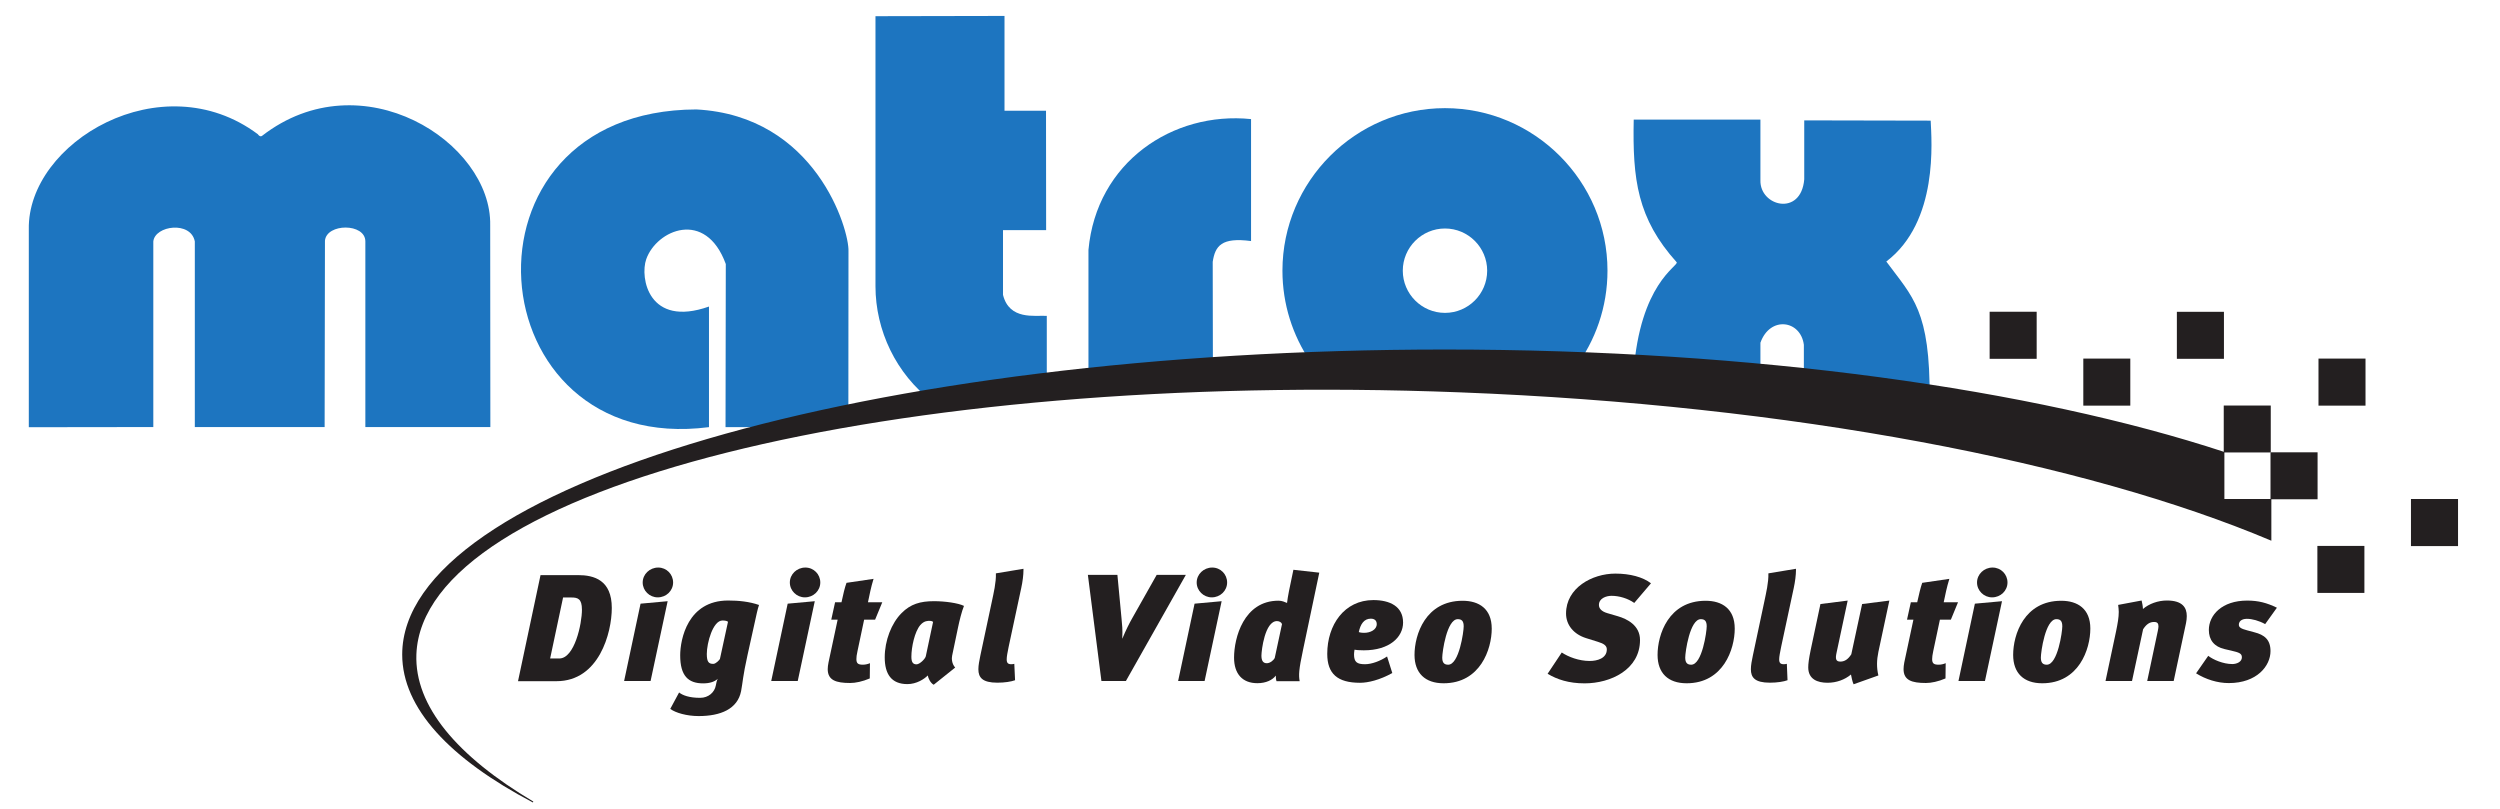
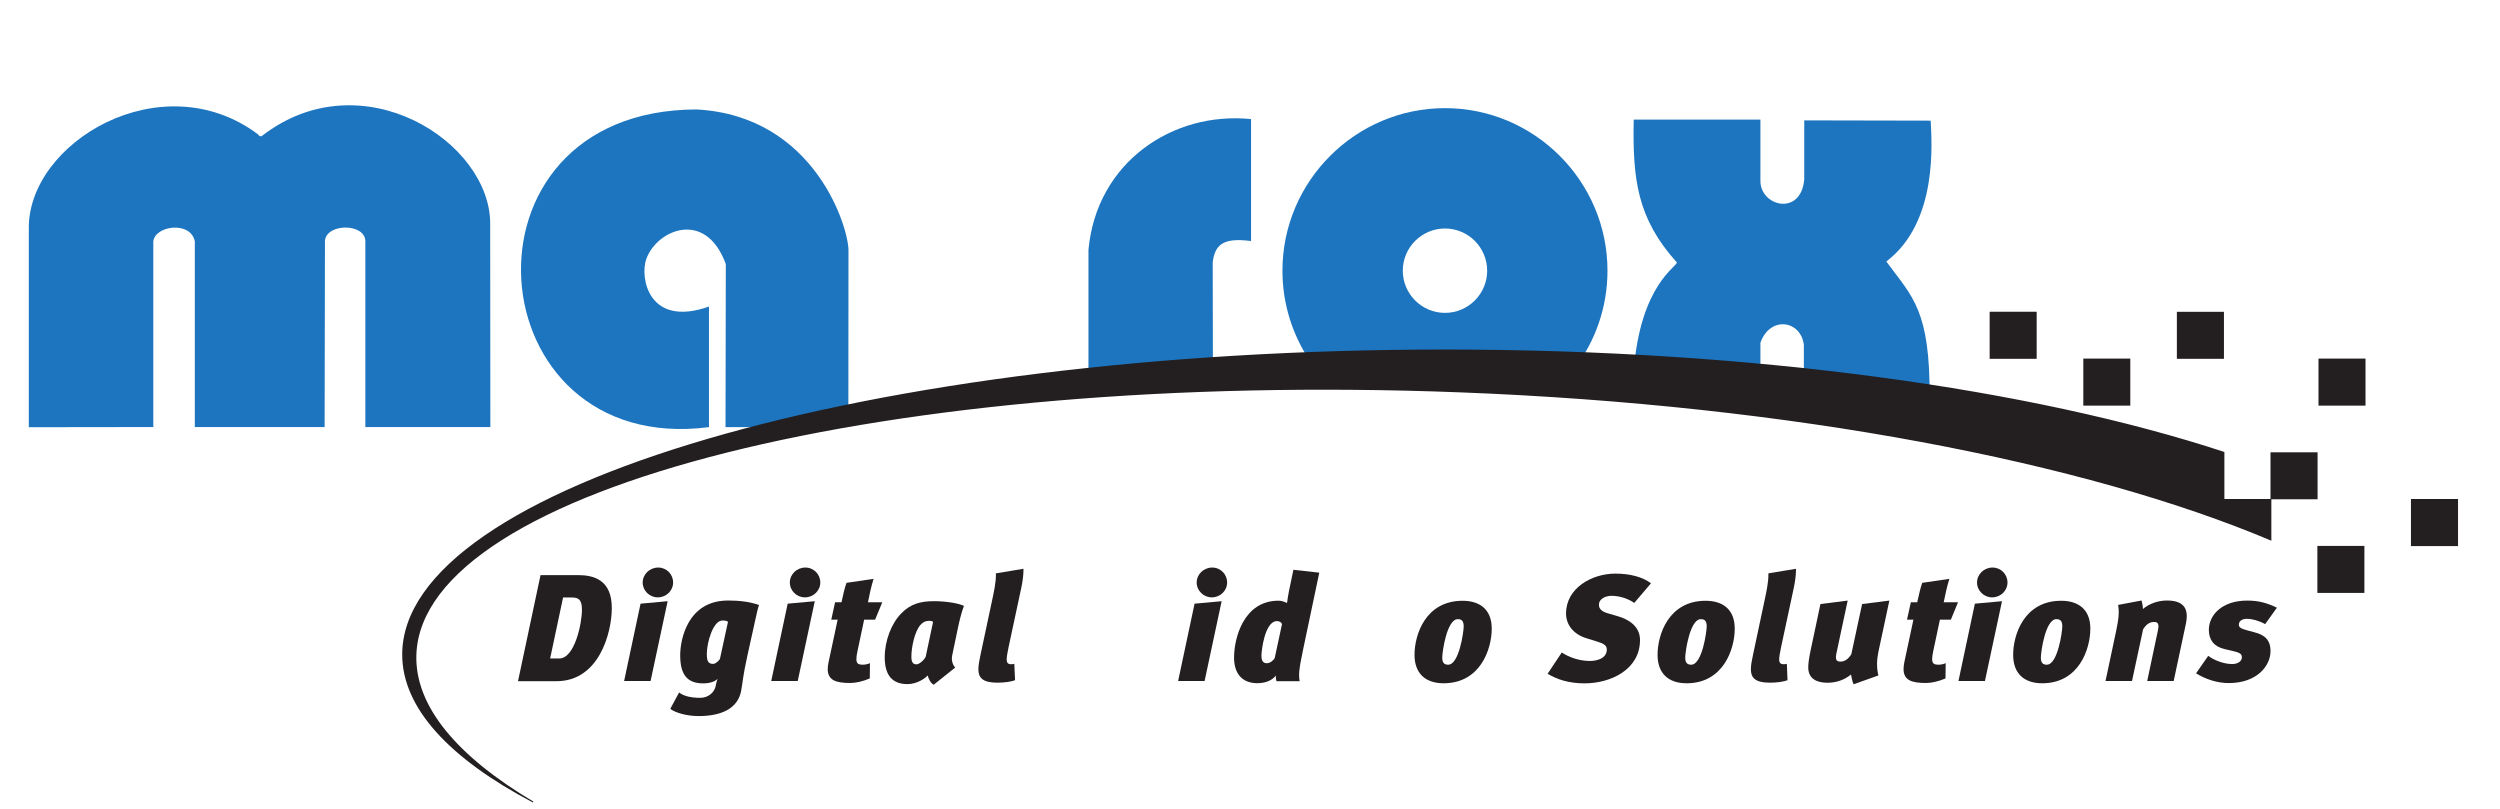
<svg xmlns="http://www.w3.org/2000/svg" id="svg2" viewBox="0 0 217.99 70.527" version="1.1">
  <defs id="defs4">
    <style id="style4022" type="text/css">.fil0 {fill:black}
    .fil20 {fill:#E5C93A}
    .fil17 {fill:url(#id0)}
    .fil16 {fill:url(#id1)}
    .fil18 {fill:url(#id2)}
    .fil10 {fill:url(#id3)}
    .fil9 {fill:url(#id4)}
    .fil15 {fill:url(#id5)}
    .fil19 {fill:url(#id6)}
    .fil11 {fill:url(#id7)}
    .fil13 {fill:url(#id8)}
    .fil12 {fill:url(#id9)}
    .fil14 {fill:url(#id10)}
    .fil3 {fill:url(#id11)}
    .fil2 {fill:url(#id12)}
    .fil7 {fill:url(#id13)}
    .fil1 {fill:url(#id14)}
    .fil8 {fill:url(#id15)}
    .fil4 {fill:url(#id16)}
    .fil5 {fill:url(#id17)}
    .fil6 {fill:url(#id18)}</style>
  </defs>
  <g id="layer1" transform="translate(-2749.557,2231.129)">
    <g id="g22537" fill-rule="evenodd" transform="matrix(0.972,0,0,0.972,79.478,-61.053)">
      <path id="path22350" fill="#1d75c0" d="m2770.5-2220.4c8.938-6.928,20.62,0.569,20.47,8.024l0.014,18.096h-11.214v-16.651c0-1.656-3.478-1.641-3.624-0.067l-0.029,16.719h-11.645v-16.651c-0.361-1.864-3.576-1.43-3.724,0v16.651l-11.169,0.015v-17.744c-0.149-7.81,11.92-14.985,20.548-8.539,0.061,0.1,0.221,0.259,0.372,0.147" />
      <path id="path22352" fill="#1d75c0" d="m2823.1-2196.1,0.01-13.945c0.075-1.927-2.919-12.159-13.644-12.726-22.375,0.065-19.884,31.221,1.13,28.5v-10.819c-5.423,1.919-6.21-2.59-5.63-4.245,0.922-2.627,5.325-4.536,7.138,0.432l-0.024,14.631h3.004l8.018-1.829" />
-       <path id="path22354" fill="#1d75c0" d="m2840.9-2199,0-5.253c-1.066-0.061-3.36,0.409-3.928-1.885v-5.806h3.869l-0.01-10.71h-3.724v-8.505l-11.575,0.023v24.222c0,3.974,1.851,7.871,5.104,10.349l10.262-2.435" />
      <path id="path22356" fill="#1d75c0" d="m2855.8-2200.4-0.015-8.703c0.22-1.429,0.79-2.214,3.439-1.861v-10.941c-7.019-0.719-13.871,3.87-14.586,11.735v10.715l11.162-0.945" />
      <path id="path22358" fill="#1d75c0" d="m2920.1-2196.8c0.051-7.969-1.511-9.111-3.888-12.328,4.715-3.578,4.053-10.888,3.981-12.638l-11.344-0.024v5.29c-0.282,3.361-4.001,2.425-3.931,0.075v-5.436h-11.366c-0.11,5.361,0.32,8.873,3.859,12.804,0.126,0.366-3.301,1.909-3.875,9.93l11.382,0.3v-3.018c0.865-2.426,3.611-2.031,3.897,0.188v3.7l11.698,1.57-0.414-0.414" />
      <path id="path22360" fill="#1d75c0" d="m2888.3-2199.6c1.821-2.43,2.899-5.449,2.899-8.707,0-8.025-6.556-14.58-14.578-14.58-8.025,0-14.581,6.555-14.581,14.58,0,3.01,0.92,5.812,2.496,8.144l23.764,0.564zm-11.679-4.921c-2.083,0-3.785-1.698-3.785-3.786,0-2.083,1.702-3.784,3.785-3.784,2.085,0,3.785,1.701,3.785,3.784,0,2.089-1.7,3.786-3.785,3.786" />
      <path id="path22362" fill="#231f20" d="m2799.2-2177.9c0,1.27-0.659,4.383-2.036,4.383h-0.818l1.161-5.472h0.752c0.559,0,0.94,0.107,0.94,1.09zm2.678-0.15c0-2.51-1.6-2.947-3.031-2.947h-3.362l-2.02,9.516h3.456c3.81,0,4.957-4.331,4.957-6.569" />
      <path id="path22364" fill="#231f20" d="m2806-2179c-0.738,0-1.351-0.596-1.351-1.335,0-0.738,0.629-1.34,1.394-1.34,0.749,0,1.335,0.603,1.335,1.34,0,0.739-0.614,1.335-1.377,1.335zm-0.642,7.5-2.374,0,1.474-6.935,2.43-0.221-1.53,7.156" />
      <path id="path22366" fill="#231f20" d="m2812.3-2176.8-0.723,3.33c-0.066,0.108-0.366,0.436-0.596,0.436-0.4,0-0.58-0.164-0.58-0.887,0-0.998,0.55-3.005,1.406-3.005,0.223,0,0.453,0.043,0.492,0.126zm2.785-1.518c-0.87-0.301-1.815-0.4-2.77-0.4-3.634,0-4.301,3.489-4.301,4.922,0,1.824,0.71,2.511,2.061,2.511,0.629,0,1.039-0.165,1.31-0.409-0.095,0.164-0.136,0.38-0.174,0.596-0.113,0.616-0.659,1.11-1.406,1.11-0.974,0-1.561-0.221-1.89-0.48l-0.792,1.472c0.479,0.357,1.492,0.644,2.544,0.644,1.968,0,3.493-0.626,3.811-2.239,0.15-0.794,0.15-1.311,0.574-3.225l0.843-3.809c0.056-0.244,0.139-0.559,0.191-0.695" />
      <path id="path22368" fill="#231f20" d="m2819.2-2179c-0.736,0-1.35-0.596-1.35-1.335,0-0.738,0.625-1.34,1.393-1.34,0.751,0,1.339,0.603,1.339,1.34,0,0.739-0.616,1.335-1.381,1.335zm-0.64,7.5-2.379,0,1.475-6.935,2.431-0.221-1.528,7.156" />
      <path id="path22370" fill="#231f20" d="m2825.5-2177-0.985,0-0.599,2.836c-0.073,0.305-0.095,0.535-0.095,0.709,0,0.4,0.176,0.494,0.586,0.494,0.22,0,0.451-0.056,0.63-0.136l-0.016,1.369c-0.655,0.281-1.281,0.409-1.759,0.409-1.272,0-2.014-0.245-2.014-1.246,0-0.174,0.029-0.381,0.071-0.598l0.82-3.836h-0.573l0.343-1.561h0.574c0.147-0.696,0.299-1.34,0.451-1.744l2.426-0.357c-0.233,0.752-0.367,1.448-0.502,2.101h1.284l-0.643,1.561" />
      <path id="path22372" fill="#231f20" d="m2830.7-2176.8-0.654,3.084c-0.053,0.235-0.545,0.724-0.833,0.724-0.324,0-0.46-0.201-0.46-0.681,0-0.874,0.297-2.258,0.804-2.845,0.344-0.394,0.679-0.376,0.859-0.376,0.081,0,0.206,0.025,0.284,0.095zm2.772-1.434c-0.516-0.259-1.72-0.424-2.686-0.424-1.244,0-2.104,0.259-2.908,1.062-0.916,0.917-1.516,2.474-1.516,3.978,0,1.5,0.6,2.399,2.034,2.399,0.818,0,1.514-0.451,1.829-0.776,0.04,0.259,0.244,0.682,0.531,0.833l1.927-1.542c-0.315-0.344-0.326-0.833-0.273-1.067l0.531-2.54c0.121-0.583,0.329-1.433,0.53-1.921" />
      <path id="path22374" fill="#231f20" d="m2838.6-2179.8-1.12,5.229c-0.109,0.535-0.176,0.887-0.176,1.133,0,0.329,0.12,0.436,0.421,0.436,0.085,0,0.166-0.01,0.261-0.036l0.068,1.471c-0.341,0.126-0.926,0.221-1.585,0.221-1.349,0-1.706-0.466-1.706-1.204,0-0.359,0.085-0.78,0.179-1.241l1.025-4.81c0.165-0.791,0.395-1.735,0.367-2.553l2.473-0.41v0.151c0,0.38-0.07,0.996-0.206,1.613" />
-       <path id="path22376" fill="#231f20" d="m2848-2171.5-2.199,0-1.215-9.516,2.649,0,0.37,3.916c0.051,0.588,0.107,0.94,0.066,1.791h0.012c0.316-0.766,0.631-1.383,0.904-1.861l2.171-3.846h2.616l-5.375,9.516" />
      <path id="path22378" fill="#231f20" d="m2855.7-2179c-0.736,0-1.353-0.596-1.353-1.335,0-0.738,0.63-1.34,1.394-1.34,0.75,0,1.337,0.603,1.337,1.34,0,0.739-0.616,1.335-1.379,1.335zm-0.642,7.5-2.375,0,1.475-6.935,2.428-0.221-1.528,7.156" />
      <path id="path22380" fill="#231f20" d="m2862-2176.6-0.654,3.048c-0.11,0.201-0.411,0.46-0.711,0.46-0.352,0-0.48-0.259-0.48-0.681,0-0.446,0.305-3.099,1.395-3.099,0.22,0,0.41,0.121,0.45,0.273zm3.345-4.616-2.322-0.259-0.395,1.9c-0.065,0.351-0.164,0.874-0.176,1.076-0.204-0.08-0.435-0.203-0.764-0.203-3.129,0-3.989,3.356-3.989,5.106,0,1.457,0.749,2.295,2.09,2.295,0.78,0,1.363-0.288,1.655-0.683,0,0.136,0.01,0.366,0.065,0.504h2.076c-0.097-0.546-0.082-1.008,0.3-2.799l1.46-6.939" />
-       <path id="path22382" fill="#231f20" d="m2870.5-2176.6c0,0.509-0.588,0.781-1.12,0.781-0.26,0-0.424-0.037-0.491-0.066,0.15-0.724,0.476-1.204,1.077-1.204,0.344,0,0.534,0.179,0.534,0.489zm2.362-0.145c0-1.447-1.189-2.012-2.666-2.012-2.604,0-4.136,2.229-4.136,4.824,0,1.786,0.917,2.596,2.939,2.596,0.724,0,1.771-0.25,2.896-0.875l-0.469-1.486c-0.599,0.405-1.377,0.696-1.981,0.696-0.719,0-0.983-0.193-0.983-0.88,0-0.065,0.016-0.285,0.043-0.423,0.109,0.028,0.438,0.056,0.834,0.056,2.309,0,3.524-1.185,3.524-2.496" />
      <path id="path22384" fill="#231f20" d="m2878.3-2176.4c0,0.475-0.41,3.441-1.393,3.441-0.383,0-0.531-0.208-0.531-0.645,0-0.492,0.409-3.441,1.391-3.441,0.354,0,0.532,0.165,0.532,0.645zm2.515,0.201c0-1.772-1.134-2.496-2.61-2.496-3.333,0-4.317,3.042-4.317,4.856,0,1.627,0.945,2.545,2.609,2.545,3.294,0,4.319-3.061,4.319-4.905" />
      <path id="path22386" fill="#231f20" d="m2893.6-2178.5c-0.574-0.409-1.354-0.639-2.036-0.639-0.491,0-1.133,0.23-1.133,0.818,0,0.287,0.19,0.574,0.761,0.739l0.931,0.273c0.844,0.244,1.994,0.823,1.994,2.135,0,2.646-2.624,3.888-4.97,3.888-1.434,0-2.473-0.352-3.32-0.86l1.27-1.909c0.585,0.395,1.542,0.761,2.51,0.761,0.659,0,1.532-0.23,1.532-1.039,0-0.329-0.258-0.517-0.807-0.682l-1.05-0.328c-1.094-0.34-1.801-1.163-1.801-2.21,0-2.295,2.334-3.579,4.424-3.579,1.323,0,2.471,0.311,3.195,0.87l-1.5,1.762" />
      <path id="path22388" fill="#231f20" d="m2900.1-2176.4c0,0.475-0.41,3.441-1.39,3.441-0.386,0-0.536-0.208-0.536-0.645,0-0.492,0.414-3.441,1.397-3.441,0.351,0,0.529,0.165,0.529,0.645zm2.514,0.201c0-1.772-1.134-2.496-2.606-2.496-3.335,0-4.316,3.042-4.316,4.856,0,1.627,0.94,2.545,2.609,2.545,3.288,0,4.314-3.061,4.314-4.905" />
      <path id="path22390" fill="#231f20" d="m2907.9-2179.8-1.12,5.229c-0.107,0.535-0.179,0.887-0.179,1.133,0,0.329,0.126,0.436,0.424,0.436,0.085,0,0.164-0.01,0.264-0.036l0.061,1.471c-0.339,0.126-0.925,0.221-1.581,0.221-1.349,0-1.706-0.466-1.706-1.204,0-0.359,0.08-0.78,0.179-1.241l1.022-4.81c0.163-0.791,0.395-1.735,0.369-2.553l2.474-0.41v0.151c0,0.38-0.071,0.996-0.206,1.613" />
      <path id="path22392" fill="#231f20" d="m2915.5-2174.1c-0.149,0.724-0.171,1.381,0,2.105l-2.223,0.791c-0.107-0.204-0.206-0.725-0.235-0.875-0.556,0.466-1.306,0.739-2.101,0.739-0.884,0-1.732-0.301-1.732-1.379,0-0.329,0.055-0.766,0.219-1.561l0.875-4.122,2.444-0.31-0.999,4.683c-0.124,0.559-0.054,0.79,0.341,0.79,0.381,0,0.686-0.193,0.983-0.654l0.97-4.509,2.444-0.31-0.985,4.612" />
      <path id="path22394" fill="#231f20" d="m2922-2177-0.98,0-0.601,2.836c-0.066,0.305-0.095,0.535-0.095,0.709,0,0.4,0.175,0.494,0.589,0.494,0.216,0,0.446-0.056,0.625-0.136l-0.016,1.369c-0.651,0.281-1.281,0.409-1.756,0.409-1.275,0-2.007-0.245-2.007-1.246,0-0.174,0.024-0.381,0.065-0.598l0.819-3.836h-0.574l0.344-1.561h0.571c0.154-0.696,0.304-1.34,0.45-1.744l2.434-0.357c-0.234,0.752-0.371,1.448-0.507,2.101h1.284l-0.642,1.561" />
      <path id="path22396" fill="#231f20" d="m2925.7-2179c-0.734,0-1.35-0.596-1.35-1.335,0-0.738,0.629-1.34,1.393-1.34,0.752,0,1.34,0.603,1.34,1.34,0,0.739-0.616,1.335-1.383,1.335zm-0.639,7.5-2.376,0,1.472-6.935,2.433-0.221-1.529,7.156" />
      <path id="path22398" fill="#231f20" d="m2932-2176.4c0,0.475-0.41,3.441-1.393,3.441-0.381,0-0.531-0.208-0.531-0.645,0-0.492,0.406-3.441,1.391-3.441,0.357,0,0.532,0.165,0.532,0.645zm2.515,0.201c0-1.772-1.134-2.496-2.61-2.496-3.331,0-4.314,3.042-4.314,4.856,0,1.627,0.943,2.545,2.607,2.545,3.29,0,4.316-3.061,4.316-4.905" />
      <path id="path22400" fill="#231f20" d="m2943.1-2176.7-1.109,5.205-2.375,0,0.954-4.504c0.029-0.165,0.057-0.289,0.057-0.395,0-0.279-0.109-0.4-0.395-0.4-0.381,0-0.685,0.189-0.984,0.657l-0.995,4.641h-2.377l0.943-4.439c0.151-0.739,0.245-1.269,0.245-1.764,0-0.216-0.029-0.404-0.055-0.625l2.105-0.395c0.054,0.23,0.107,0.475,0.121,0.762,0.545-0.475,1.364-0.762,2.145-0.762,1.391,0,1.786,0.625,1.786,1.393,0,0.206-0.024,0.407-0.066,0.625" />
      <path id="path22402" fill="#231f20" d="m2950.2-2176.6c-0.56-0.312-1.174-0.476-1.653-0.476-0.149,0-0.723,0.043-0.708,0.55,0,0.189,0.164,0.339,0.75,0.485l0.627,0.169c0.916,0.23,1.461,0.667,1.461,1.692,0,1.326-1.216,2.869-3.743,2.869-1.011,0-2.061-0.33-2.934-0.875l1.091-1.57c0.435,0.343,1.337,0.738,2.158,0.738,0.394,0,0.861-0.193,0.861-0.603,0-0.343-0.235-0.436-0.955-0.601l-0.588-0.136c-0.943-0.216-1.421-0.818-1.421-1.72,0-1.321,1.16-2.634,3.441-2.634,0.999,0,1.76,0.203,2.664,0.64l-1.054,1.472" />
      <path id="path22404" fill="#231f20" d="m2938.1-2196.2-4.216,0,0-4.221,4.216,0,0,4.221" />
      <path id="path22406" fill="#231f20" d="m2946.5-2200.4-4.223,0,0-4.217,4.223,0,0,4.217" />
      <path id="path22408" fill="#231f20" d="m2959.2-2196.2-4.218,0,0-4.221,4.218,0,0,4.221" />
      <path id="path22410" fill="#231f20" d="m2954.9-2187.8-4.223,0,0-4.213,4.223,0,0,4.213" />
      <path id="path22412" fill="#231f20" d="m2959.1-2179.4-4.218,0,0-4.216,4.218,0,0,4.216" />
      <path id="path22414" fill="#231f20" d="m2967.5-2183.6-4.223,0,0-4.224,4.223,0,0,4.224" />
      <path id="path22416" fill="#231f20" d="m2929.7-2200.4-4.219,0,0-4.223,4.219,0,0,4.223" />
-       <path id="path22418" fill="#231f20" d="m2950.7-2192-4.218,0,0-4.209,4.218,0,0,4.209" />
      <path id="path22420" fill="#231f20" d="m2794.8-2160.6c-7.464-3.925-11.724-8.463-11.724-13.272,0-15.115,41.891-27.362,93.529-27.362,27.815,0,52.796,3.554,69.935,9.191v4.218h4.213v3.743c-16.676-7.049-43.018-12.169-72.799-13.31-51.144-1.966-93.031,8.551-93.606,23.499-0.175,4.626,3.632,9.135,10.488,13.21l-0.036,0.085" />
    </g>
  </g>
</svg>